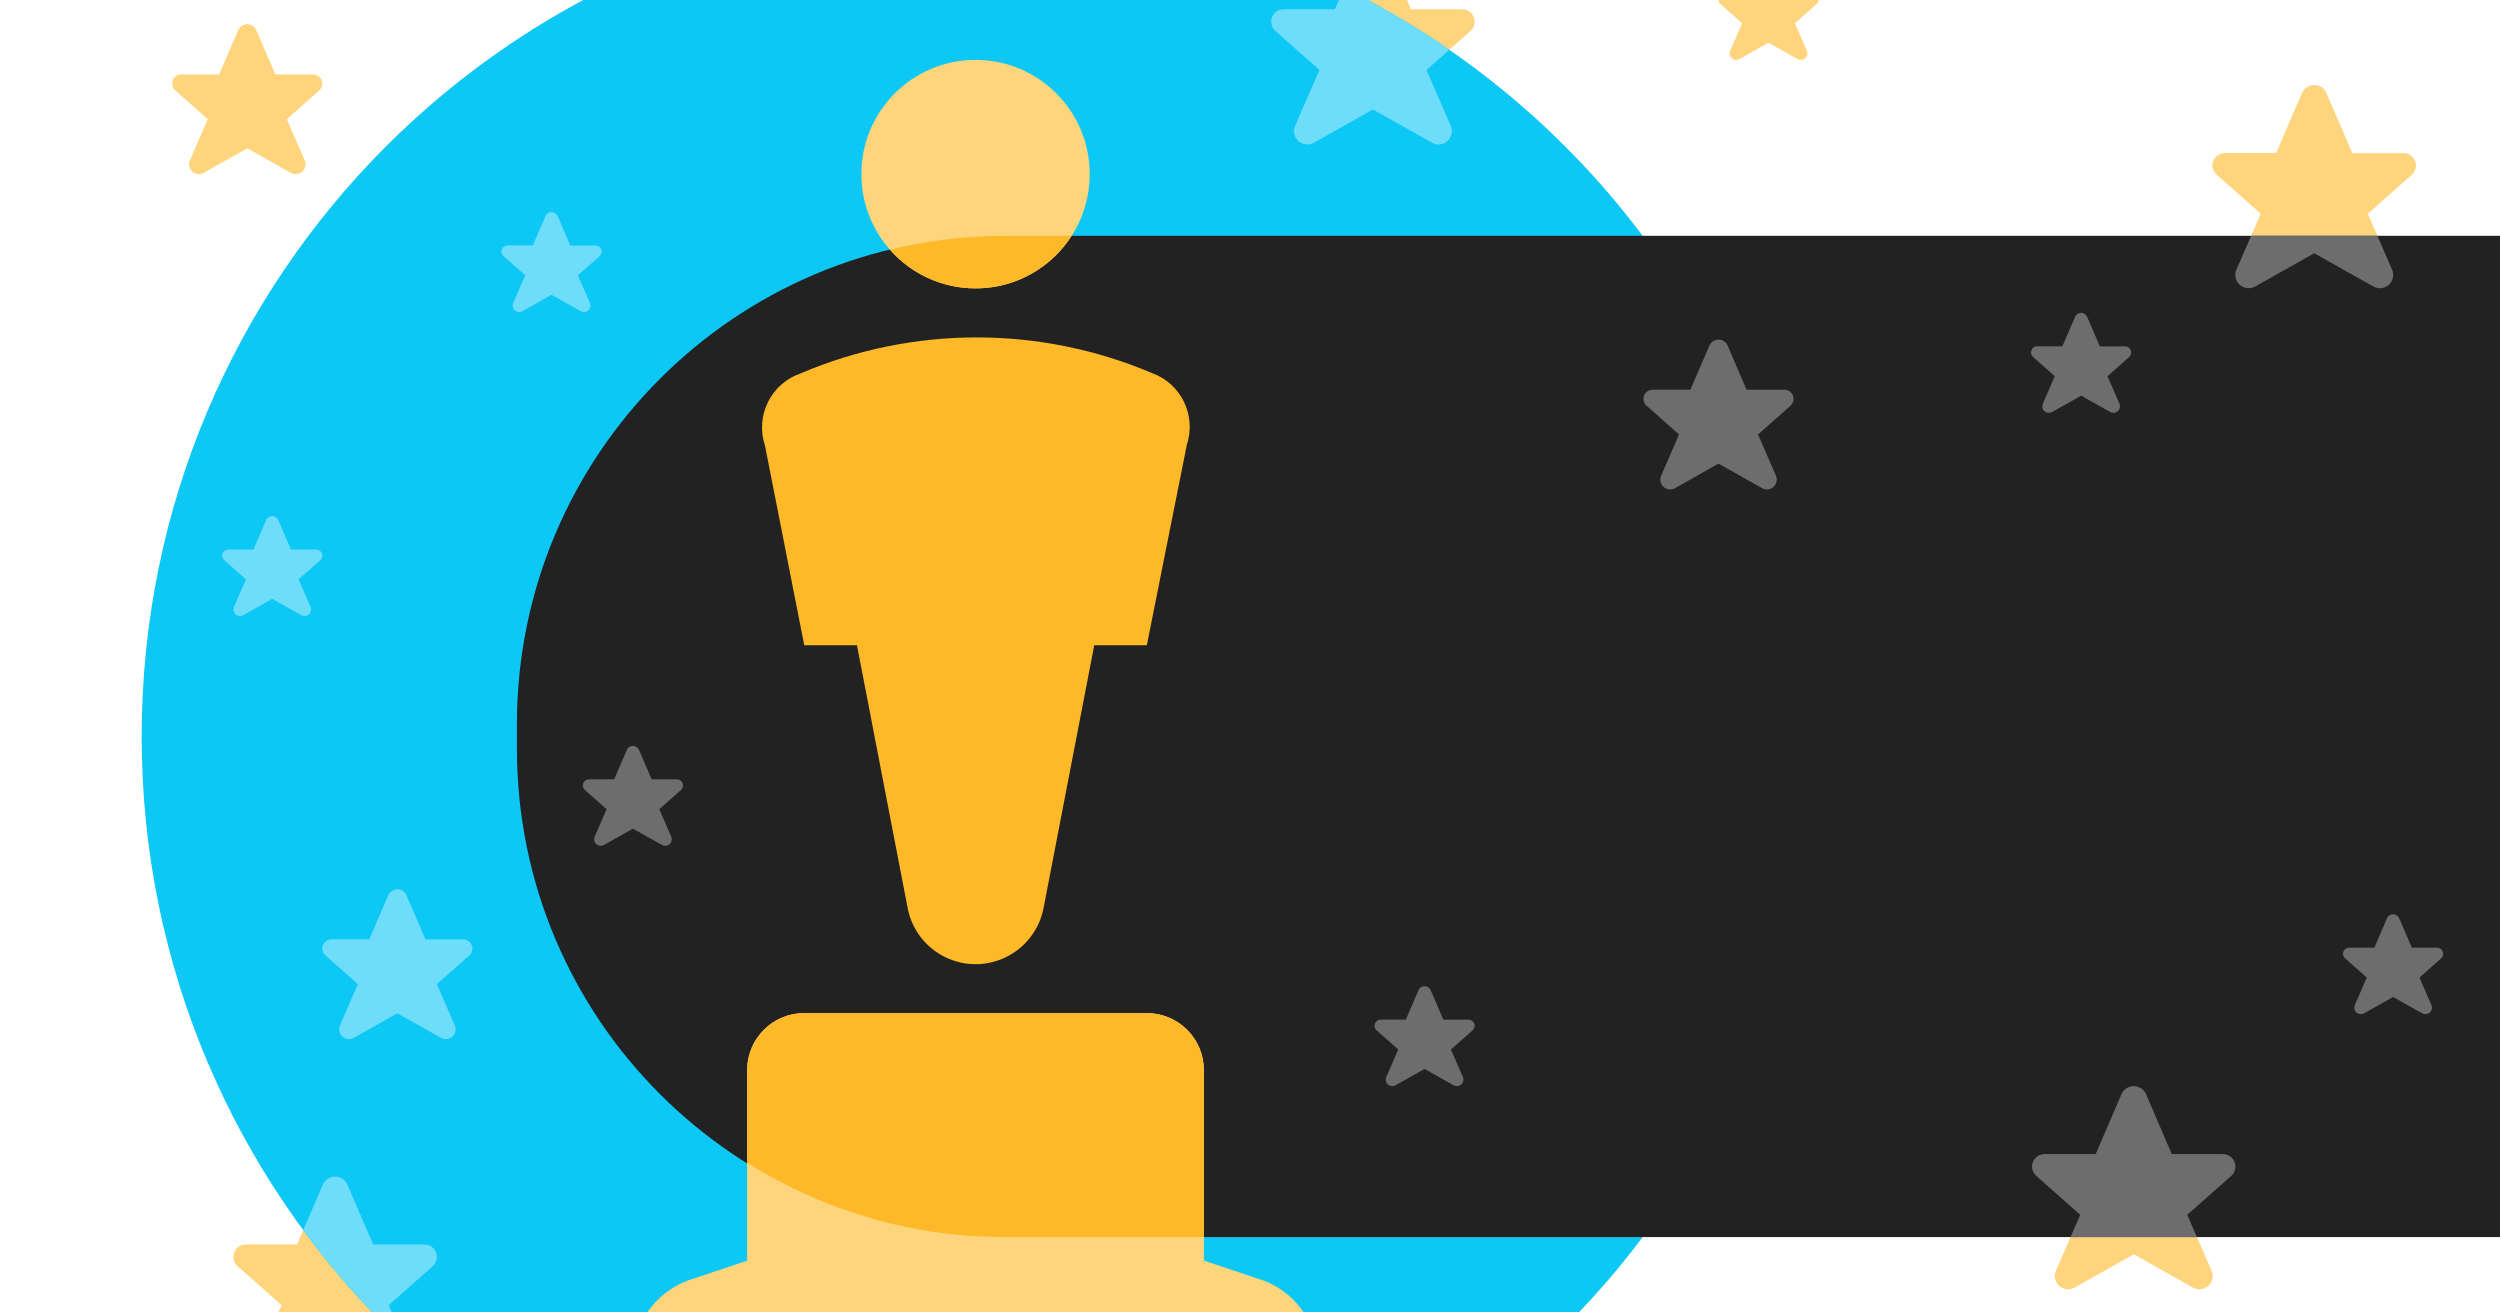
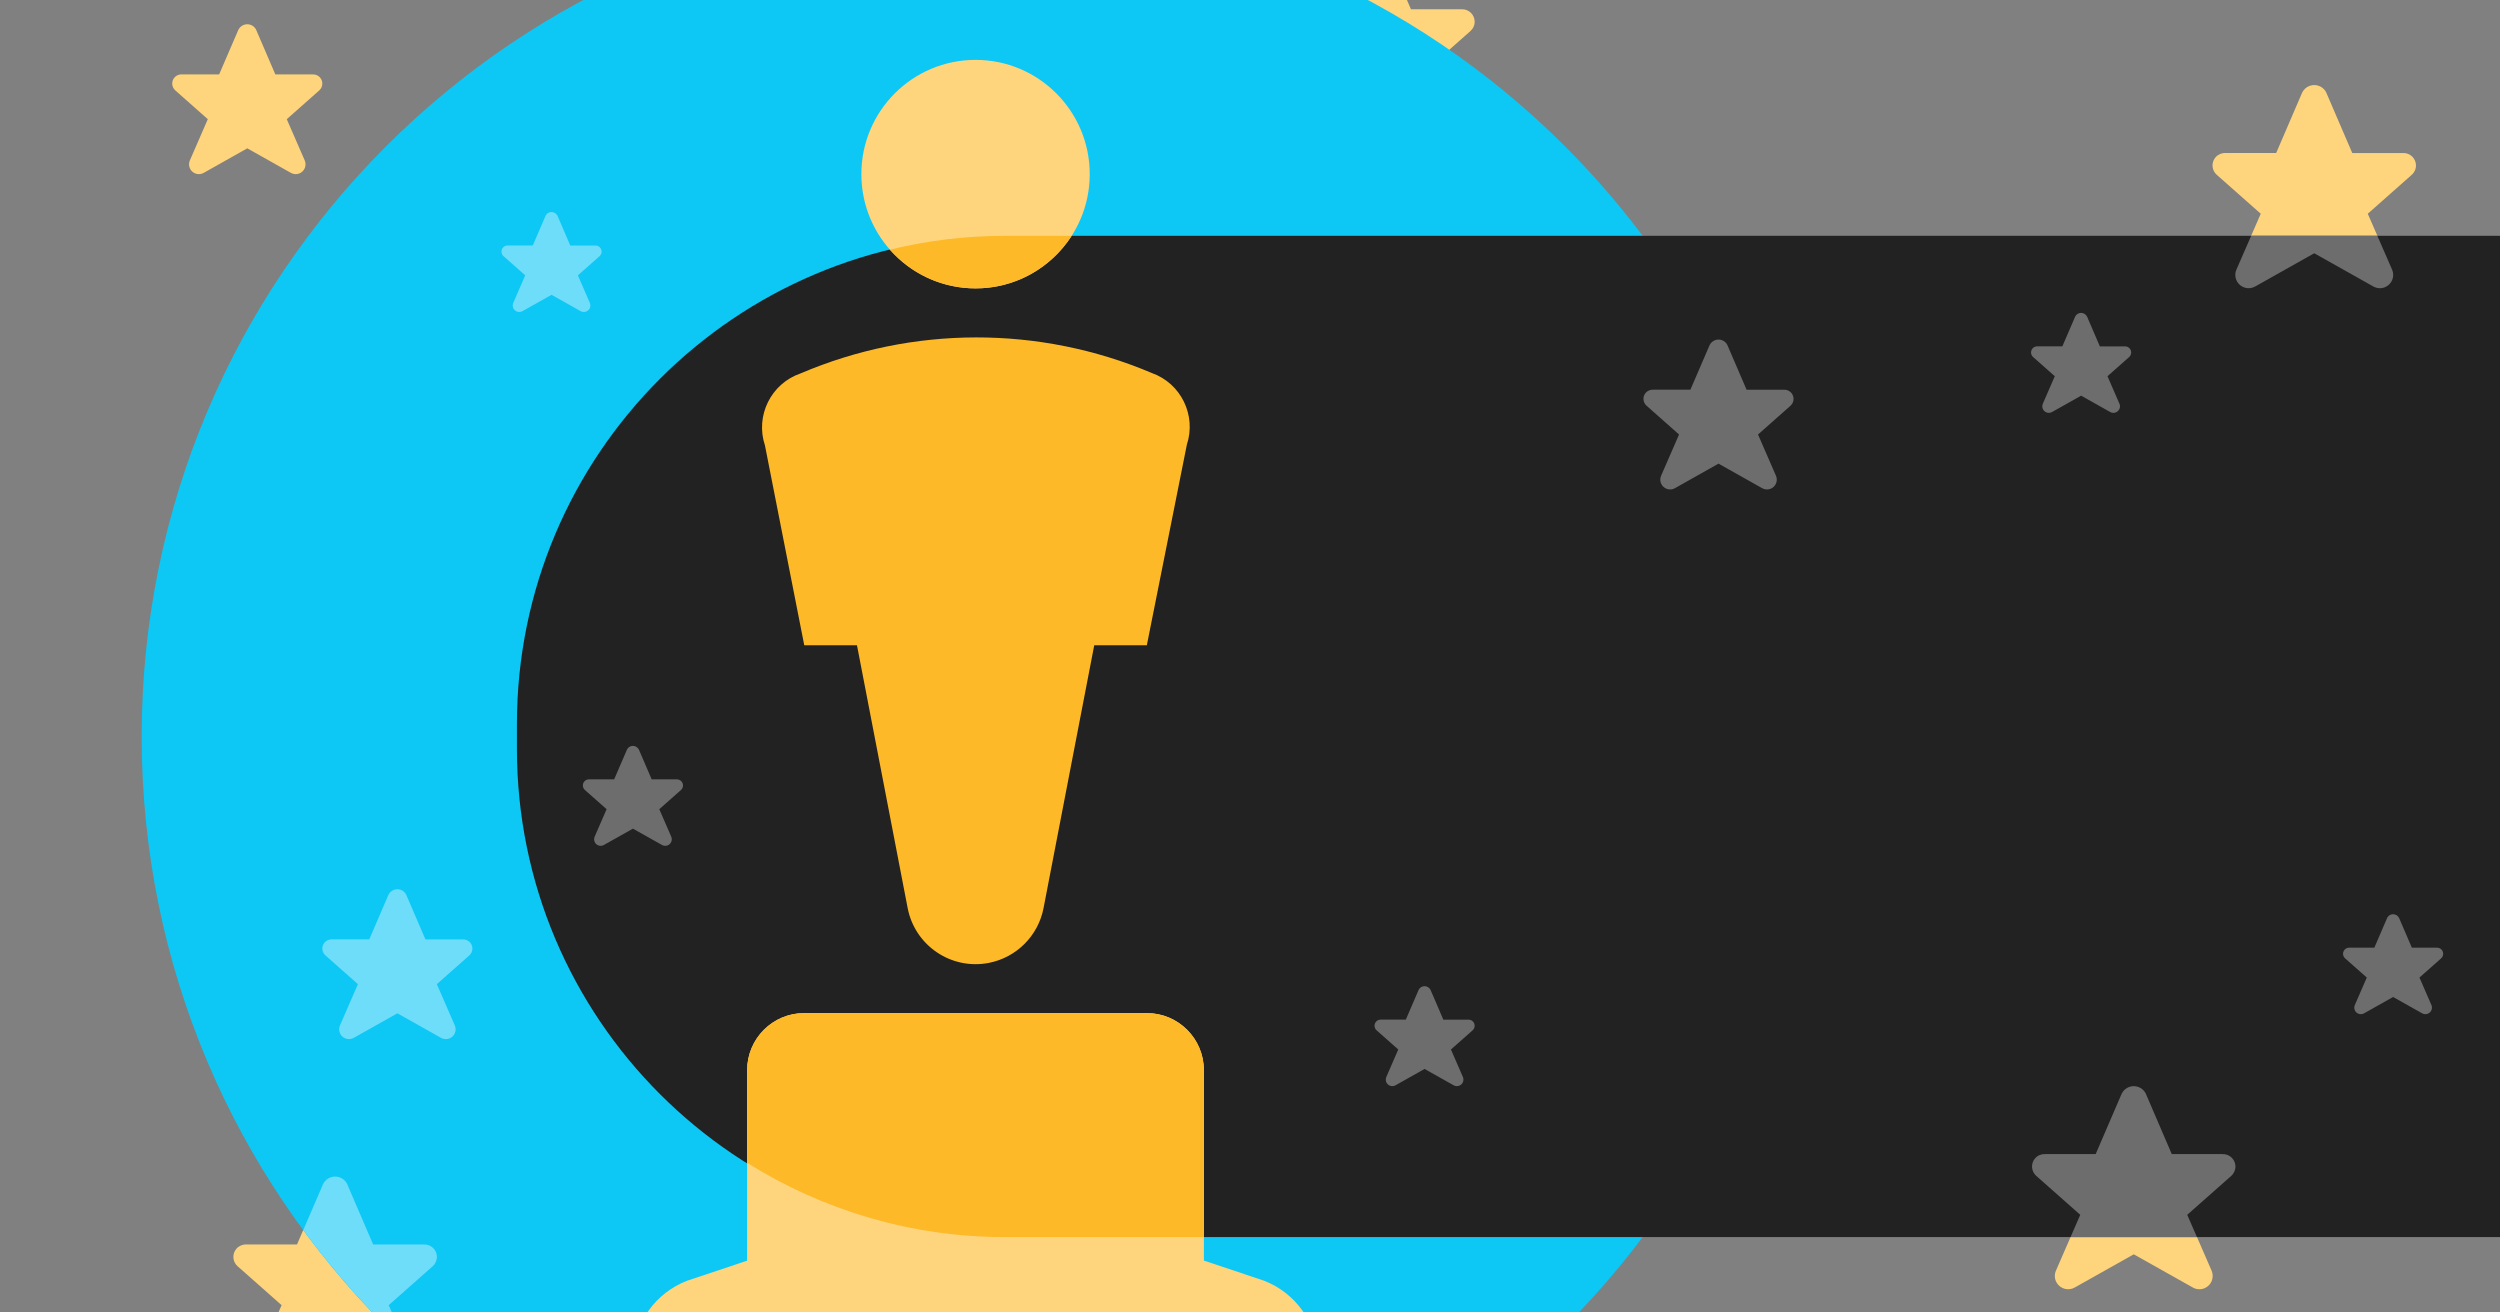
<svg xmlns="http://www.w3.org/2000/svg" width="1200" height="630" viewBox="0 0 1200 630" fill="none">
  <rect x="0" y="0" width="1200" height="630" fill="#808080" stroke="none" />
  <g clip-path="url(#clip0_2527_2)">
-     <rect width="1200" height="630" fill="white" />
    <g clip-path="url(#clip1_2527_2)">
      <path d="M664.743 -24.65L677.258 4.459H701.625C704.925 4.323 707.698 6.901 707.834 10.184C707.912 11.961 707.17 13.681 705.843 14.872L684.697 33.588L696.412 60.51C697.759 63.772 696.217 67.504 692.976 68.852C691.14 69.614 689.051 69.477 687.333 68.481L659.002 52.559L630.711 68.481C627.665 70.239 623.76 69.204 621.983 66.156C620.987 64.437 620.85 62.346 621.612 60.51L633.327 33.588L612.181 14.872C609.721 12.684 609.487 8.933 611.674 6.452C612.865 5.124 614.583 4.381 616.36 4.44H640.727L653.262 -24.67C654.883 -27.835 658.788 -29.105 661.951 -27.463C663.161 -26.838 664.137 -25.861 664.743 -24.67V-24.65Z" fill="#FED57D" />
      <path d="M1116.57 44.353L1129.09 73.463H1153.45C1156.75 73.326 1159.53 75.905 1159.66 79.187C1159.74 80.965 1159 82.684 1157.67 83.876L1136.53 102.592L1148.24 129.513C1149.59 132.776 1148.05 136.507 1144.8 137.855C1142.97 138.617 1140.88 138.48 1139.16 137.484L1110.83 121.562L1082.54 137.484C1079.49 139.242 1075.59 138.207 1073.81 135.159C1072.82 133.44 1072.68 131.349 1073.44 129.513L1085.16 102.592L1064.01 83.876C1061.55 81.688 1061.32 77.936 1063.5 75.455C1064.69 74.127 1066.41 73.384 1068.19 73.443H1092.56L1105.09 44.334C1106.71 41.169 1110.62 39.899 1113.78 41.54C1114.99 42.165 1115.97 43.142 1116.57 44.334V44.353Z" fill="#FED57D" />
      <path d="M1029.94 524.855L1042.45 553.965H1066.82C1070.12 553.828 1072.89 556.407 1073.03 559.689C1073.11 561.467 1072.37 563.186 1071.04 564.378L1049.89 583.094L1061.61 610.015C1062.95 613.278 1061.41 617.009 1058.17 618.357C1056.34 619.119 1054.25 618.983 1052.53 617.986L1024.2 602.064L995.906 617.986C992.86 619.745 988.955 618.709 987.178 615.661C986.182 613.942 986.046 611.852 986.807 610.015L998.522 583.094L977.377 564.378C974.917 562.19 974.682 558.439 976.869 555.958C978.06 554.629 979.778 553.887 981.555 553.945H1005.92L1018.46 524.836C1020.08 521.671 1023.98 520.401 1027.15 522.042C1028.36 522.667 1029.33 523.644 1029.94 524.836V524.855Z" fill="#FED57D" />
      <path d="M166.582 568.246L179.098 597.356H203.465C206.765 597.219 209.537 599.798 209.674 603.08C209.752 604.858 209.01 606.577 207.683 607.769L186.537 626.485L198.252 653.406C199.599 656.669 198.057 660.4 194.816 661.748C192.98 662.51 190.891 662.373 189.173 661.377L160.842 645.455L132.55 661.377C129.505 663.135 125.6 662.1 123.823 659.052C122.827 657.333 122.69 655.243 123.452 653.406L135.167 626.485L114.021 607.769C111.561 605.581 111.327 601.83 113.514 599.348C114.705 598.02 116.423 597.278 118.2 597.336H142.567L155.102 568.227C156.722 565.062 160.627 563.792 163.79 565.433C165.001 566.058 165.977 567.035 166.582 568.227V568.246Z" fill="#FED57D" />
      <path d="M468.263 754C689.321 754 868.525 574.69 868.525 353.5C868.525 132.31 689.321 -47 468.263 -47C247.204 -47 68 132.31 68 353.5C68 574.69 247.204 754 468.263 754Z" fill="#0DC7F5" />
      <path d="M1395.7 113.2H482.417C353.017 113.2 248.117 218.162 248.117 347.639V359.361C248.117 488.838 353.017 593.8 482.417 593.8H1395.7C1525.1 593.8 1630 488.838 1630 359.361V347.639C1630 218.162 1525.1 113.2 1395.7 113.2Z" fill="#222222" />
      <path d="M606.714 614.724L577.875 605.092V513.7C577.875 498.559 565.613 486.271 550.462 486.271H386.023C370.891 486.271 358.609 498.54 358.609 513.7V605.092H358.727L329.888 614.724C314.795 620.507 304.564 634.671 303.803 650.808C303.803 665.949 316.064 678.237 331.216 678.237H605.269C620.401 678.237 632.682 665.968 632.682 650.808C631.94 634.69 621.748 620.546 606.694 614.724H606.714Z" fill="#FED57D" />
      <path d="M550.482 486.29H386.042C370.91 486.29 358.629 498.559 358.629 513.72V558.165C394.613 580.73 437.041 593.8 482.398 593.8H577.856V513.72C577.856 498.579 565.594 486.29 550.442 486.29H550.482Z" fill="#FDB927" />
      <path d="M468.262 138.422C498.531 138.422 523.068 113.869 523.068 83.582C523.068 53.296 498.531 28.743 468.262 28.743C437.993 28.743 413.455 53.296 413.455 83.582C413.455 113.869 437.993 138.422 468.262 138.422Z" fill="#FED57D" />
      <path d="M514.38 113.2H482.418C463.401 113.2 444.891 115.505 427.162 119.842C437.198 131.232 451.9 138.422 468.262 138.422C487.631 138.422 504.637 128.36 514.38 113.2Z" fill="#FDB927" />
      <path d="M569.655 213.54C574.38 199.356 566.883 184.001 552.805 179.019C498.936 156.2 438.096 156.278 384.285 179.234C370.051 184.118 362.437 199.571 367.181 213.833L386.042 309.718H411.347L435.675 435.866C439.15 453.879 456.567 465.679 474.588 462.202C487.904 459.623 498.331 449.21 500.908 435.866L525.236 309.718H550.482L569.675 213.52L569.655 213.54Z" fill="#FDB927" />
-       <path d="M645.159 -5.836L640.727 4.44H616.36C614.583 4.381 612.865 5.104 611.674 6.452C609.487 8.914 609.721 12.684 612.181 14.872L633.327 33.588L621.612 60.51C620.85 62.346 620.987 64.437 621.983 66.156C623.74 69.204 627.645 70.259 630.711 68.481L659.002 52.558L687.333 68.481C689.051 69.477 691.14 69.614 692.976 68.852C696.236 67.504 697.779 63.753 696.412 60.51L684.697 33.588L695.651 23.898C679.621 12.802 662.751 2.857 645.159 -5.836Z" fill="#6EDDF9" />
      <path d="M829.123 165.597L838.359 187.068H856.341C858.762 186.97 860.812 188.865 860.91 191.288C860.969 192.597 860.422 193.867 859.446 194.746L843.845 208.558L852.495 228.427C853.491 230.83 852.358 233.584 849.956 234.581C848.609 235.147 847.067 235.05 845.798 234.307L824.886 222.546L804.014 234.307C801.769 235.616 798.879 234.835 797.571 232.588C796.829 231.318 796.731 229.775 797.298 228.427L805.947 208.558L790.347 194.746C788.531 193.144 788.355 190.35 789.956 188.533C790.835 187.556 792.104 187.009 793.412 187.048H811.395L820.65 165.578C821.86 163.233 824.73 162.315 827.054 163.507C827.932 163.956 828.655 164.679 829.123 165.578V165.597Z" fill="#6D6D6D" />
      <path d="M1001.78 151.941L1007.93 166.261H1019.92C1021.54 166.203 1022.91 167.453 1022.97 169.075C1023.01 169.954 1022.64 170.794 1021.99 171.38L1011.59 180.582L1017.35 193.827C1018.01 195.429 1017.25 197.266 1015.65 197.93C1014.75 198.301 1013.71 198.243 1012.87 197.754L998.933 189.92L985.012 197.754C983.508 198.614 981.595 198.106 980.716 196.602C980.228 195.762 980.17 194.726 980.54 193.827L986.3 180.582L975.894 171.38C974.683 170.305 974.566 168.449 975.64 167.238C976.225 166.574 977.065 166.222 977.944 166.242H989.932L996.102 151.921C996.902 150.359 998.816 149.753 1000.38 150.554C1000.96 150.867 1001.45 151.335 1001.74 151.921L1001.78 151.941Z" fill="#6D6D6D" />
      <path d="M306.655 359.771L312.805 374.092H324.793C326.414 374.033 327.781 375.283 327.839 376.905C327.878 377.784 327.507 378.624 326.863 379.21L316.456 388.412L322.216 401.658C322.88 403.26 322.119 405.096 320.518 405.76C319.619 406.132 318.585 406.073 317.745 405.585L303.804 397.75L289.883 405.585C288.379 406.444 286.466 405.936 285.587 404.432C285.099 403.592 285.041 402.556 285.412 401.658L291.171 388.412L280.765 379.21C279.554 378.136 279.437 376.28 280.511 375.068C281.097 374.404 281.936 374.052 282.815 374.072H294.803L300.973 359.752C301.774 358.189 303.687 357.583 305.249 358.384C305.835 358.697 306.323 359.166 306.616 359.752L306.655 359.771Z" fill="#6D6D6D" />
      <path d="M267.584 103.529L273.735 117.85H285.723C287.344 117.791 288.71 119.041 288.769 120.663C288.808 121.542 288.437 122.382 287.793 122.968L277.386 132.17L283.146 145.416C283.81 147.018 283.048 148.854 281.447 149.519C280.549 149.89 279.514 149.831 278.675 149.343L264.734 141.509L250.812 149.343C249.309 150.202 247.396 149.694 246.517 148.19C246.029 147.35 245.97 146.315 246.341 145.416L252.101 132.17L241.694 122.968C240.484 121.894 240.367 120.038 241.44 118.827C242.026 118.162 242.866 117.811 243.744 117.83H255.733L261.903 103.51C262.703 101.947 264.617 101.341 266.179 102.142C266.764 102.455 267.253 102.924 267.545 103.51L267.584 103.529Z" fill="#6EDDF9" />
      <path d="M686.649 475.115L692.799 489.436H704.788C706.408 489.377 707.775 490.627 707.834 492.249C707.873 493.128 707.502 493.968 706.857 494.554L696.45 503.756L702.21 517.002C702.874 518.604 702.113 520.44 700.512 521.104C699.614 521.476 698.579 521.417 697.739 520.929L683.798 513.094L669.877 520.929C668.374 521.788 666.46 521.28 665.581 519.776C665.093 518.936 665.035 517.9 665.406 517.002L671.166 503.756L660.759 494.554C659.548 493.48 659.431 491.624 660.505 490.412C661.091 489.748 661.93 489.396 662.809 489.416H674.797L680.967 475.096C681.768 473.533 683.681 472.927 685.243 473.728C685.829 474.041 686.317 474.51 686.61 475.096L686.649 475.115Z" fill="#6D6D6D" />
      <path d="M1151.54 440.575L1157.69 454.895H1169.68C1171.3 454.836 1172.67 456.087 1172.72 457.708C1172.76 458.587 1172.39 459.427 1171.75 460.013L1161.34 469.215L1167.1 482.461C1167.76 484.063 1167 485.899 1165.4 486.564C1164.5 486.935 1163.47 486.876 1162.63 486.388L1148.69 478.554L1134.77 486.388C1133.26 487.247 1131.35 486.74 1130.47 485.235C1129.98 484.395 1129.93 483.36 1130.3 482.461L1136.06 469.215L1125.65 460.013C1124.44 458.939 1124.32 457.083 1125.4 455.872C1125.98 455.207 1126.82 454.856 1127.7 454.875H1139.69L1145.86 440.555C1146.66 438.992 1148.57 438.386 1150.13 439.187C1150.72 439.5 1151.21 439.969 1151.5 440.555L1151.54 440.575Z" fill="#6D6D6D" />
-       <path d="M851.733 -17.48L857.883 -3.16H869.872C871.492 -3.219 872.859 -1.968 872.917 -0.347C872.957 0.532 872.586 1.373 871.941 1.959L861.534 11.16L867.294 24.406C867.958 26.008 867.197 27.845 865.596 28.509C864.697 28.88 863.663 28.822 862.823 28.333L848.882 20.499L834.961 28.333C833.457 29.193 831.544 28.685 830.665 27.18C830.177 26.34 830.119 25.305 830.49 24.406L836.25 11.16L825.843 1.959C824.632 0.884 824.515 -0.972 825.589 -2.183C826.175 -2.847 827.014 -3.199 827.893 -3.179H839.881L846.051 -17.5C846.852 -19.063 848.765 -19.668 850.327 -18.867C850.913 -18.555 851.401 -18.086 851.694 -17.5L851.733 -17.48Z" fill="#FED57D" />
-       <path d="M133.526 249.468L139.676 263.788H151.665C153.285 263.729 154.652 264.98 154.71 266.601C154.75 267.48 154.379 268.32 153.734 268.907L143.327 278.108L149.087 291.354C149.751 292.956 148.99 294.793 147.389 295.457C146.49 295.828 145.456 295.769 144.616 295.281L130.675 287.447L116.754 295.281C115.25 296.141 113.337 295.633 112.458 294.128C111.97 293.288 111.912 292.253 112.283 291.354L118.043 278.108L107.636 268.907C106.425 267.832 106.308 265.976 107.382 264.765C107.968 264.101 108.807 263.749 109.686 263.768H121.674L127.844 249.448C128.645 247.885 130.558 247.28 132.12 248.081C132.706 248.393 133.194 248.862 133.487 249.448L133.526 249.468Z" fill="#6EDDF9" />
      <path d="M194.971 429.439L204.206 450.909H222.189C224.61 450.812 226.66 452.707 226.758 455.129C226.816 456.438 226.27 457.708 225.293 458.587L209.693 472.4L218.342 492.268C219.338 494.671 218.206 497.426 215.804 498.422C214.457 498.989 212.914 498.891 211.645 498.149L190.734 486.388L169.862 498.149C167.616 499.458 164.727 498.676 163.419 496.43C162.677 495.16 162.579 493.616 163.145 492.268L171.795 472.4L156.194 458.587C154.379 456.985 154.203 454.192 155.804 452.375C156.682 451.398 157.952 450.851 159.26 450.89H177.242L186.497 429.419C187.708 427.075 190.578 426.157 192.901 427.348C193.78 427.798 194.502 428.52 194.971 429.419V429.439Z" fill="#6EDDF9" />
      <path d="M122.924 14.247L132.159 35.718H150.142C152.563 35.62 154.613 37.515 154.711 39.938C154.769 41.247 154.223 42.517 153.246 43.396L137.646 57.208L146.296 77.077C147.291 79.48 146.159 82.234 143.757 83.231C142.41 83.797 140.868 83.7 139.598 82.957L118.687 71.196L97.815 82.957C95.57 84.266 92.68 83.485 91.372 81.238C90.63 79.968 90.532 78.425 91.098 77.077L99.748 57.208L84.147 43.396C82.332 41.794 82.156 39 83.757 37.183C84.636 36.206 85.905 35.659 87.213 35.698H105.195L114.45 14.228C115.661 11.883 118.531 10.965 120.854 12.157C121.733 12.606 122.456 13.329 122.924 14.228V14.247Z" fill="#FED57D" />
      <path d="M1073.44 129.513C1072.68 131.349 1072.82 133.44 1073.81 135.159C1075.57 138.207 1079.47 139.262 1082.54 137.484L1110.83 121.562L1139.16 137.484C1140.88 138.48 1142.97 138.617 1144.8 137.855C1148.06 136.507 1149.61 132.756 1148.24 129.513L1141.13 113.2H1080.55L1073.44 129.513Z" fill="#6D6D6D" />
      <path d="M1066.82 553.965H1042.45L1029.94 524.855C1029.31 523.644 1028.34 522.667 1027.15 522.062C1023.98 520.44 1020.08 521.69 1018.46 524.855L1005.92 553.965H981.555C979.778 553.906 978.06 554.629 976.869 555.977C974.682 558.439 974.917 562.209 977.377 564.397L998.522 583.113L993.856 593.82H1054.54L1049.87 583.113L1071.02 564.397C1072.35 563.206 1073.07 561.486 1073.01 559.709C1072.87 556.407 1070.1 553.848 1066.8 553.984L1066.82 553.965Z" fill="#6D6D6D" />
      <path d="M203.483 597.356H179.116L166.601 568.246C165.976 567.035 165 566.058 163.809 565.452C160.646 563.831 156.741 565.081 155.12 568.246L145.572 590.42C160.353 610.543 176.968 629.22 195.166 646.236L186.575 626.485L207.72 607.769C209.048 606.577 209.77 604.858 209.712 603.08C209.575 599.778 206.803 597.219 203.503 597.356H203.483Z" fill="#6EDDF9" />
    </g>
  </g>
  <defs>
    <clipPath id="clip0_2527_2">
      <rect width="1200" height="630" fill="white" />
    </clipPath>
    <clipPath id="clip1_2527_2">
      <rect width="1562" height="801" fill="white" transform="translate(68 -47)" />
    </clipPath>
  </defs>
</svg>